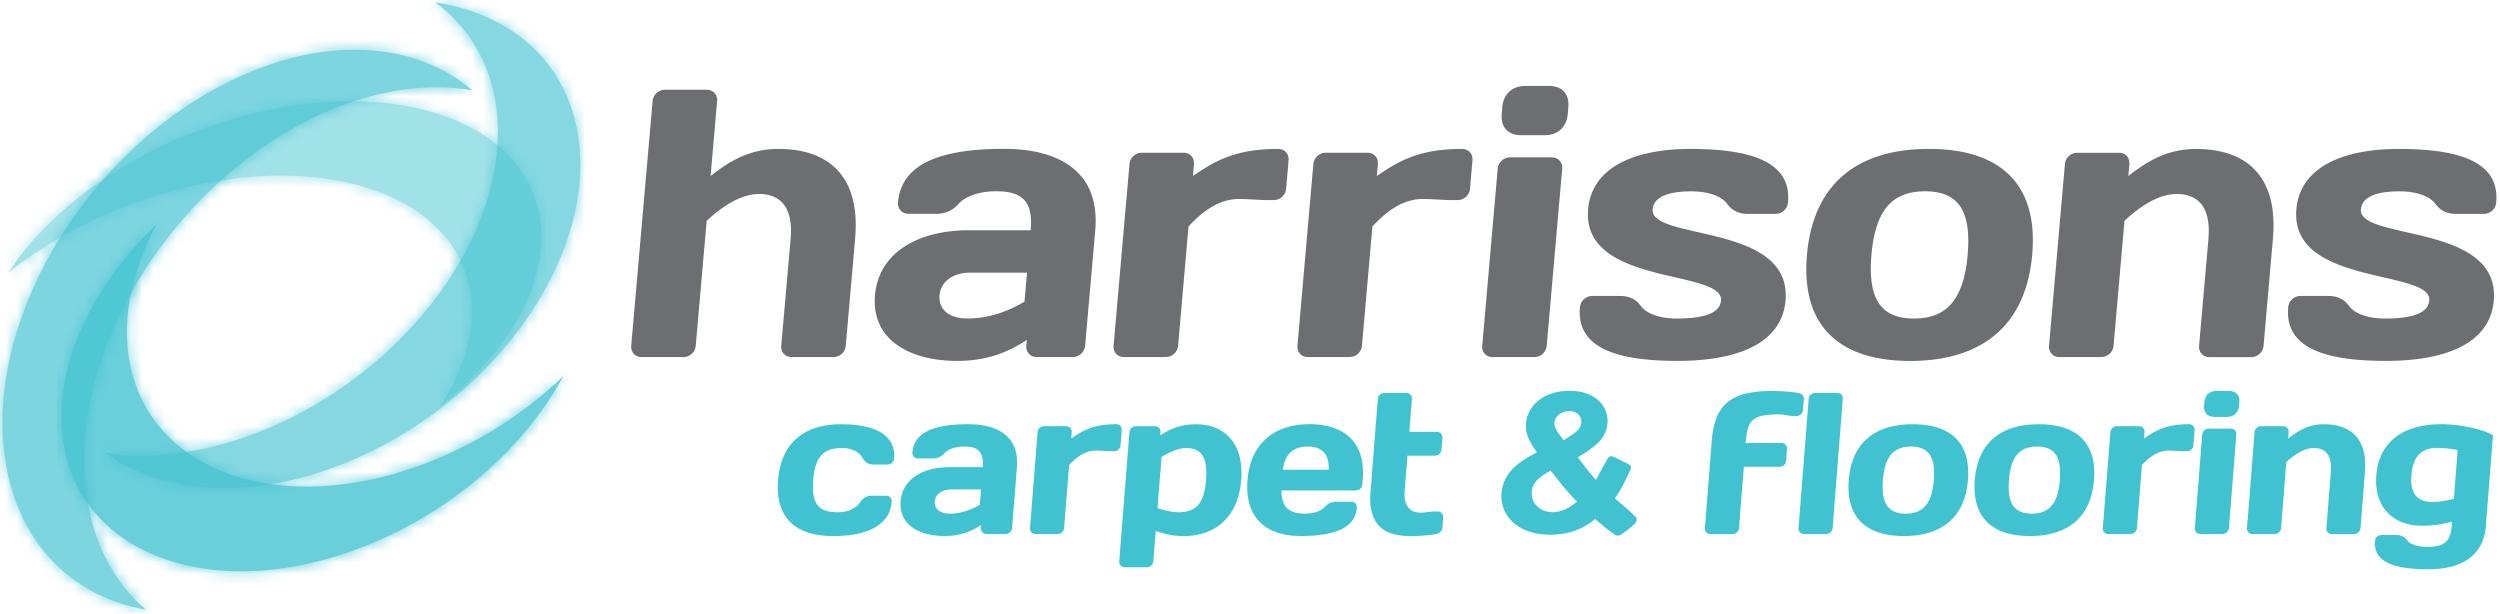
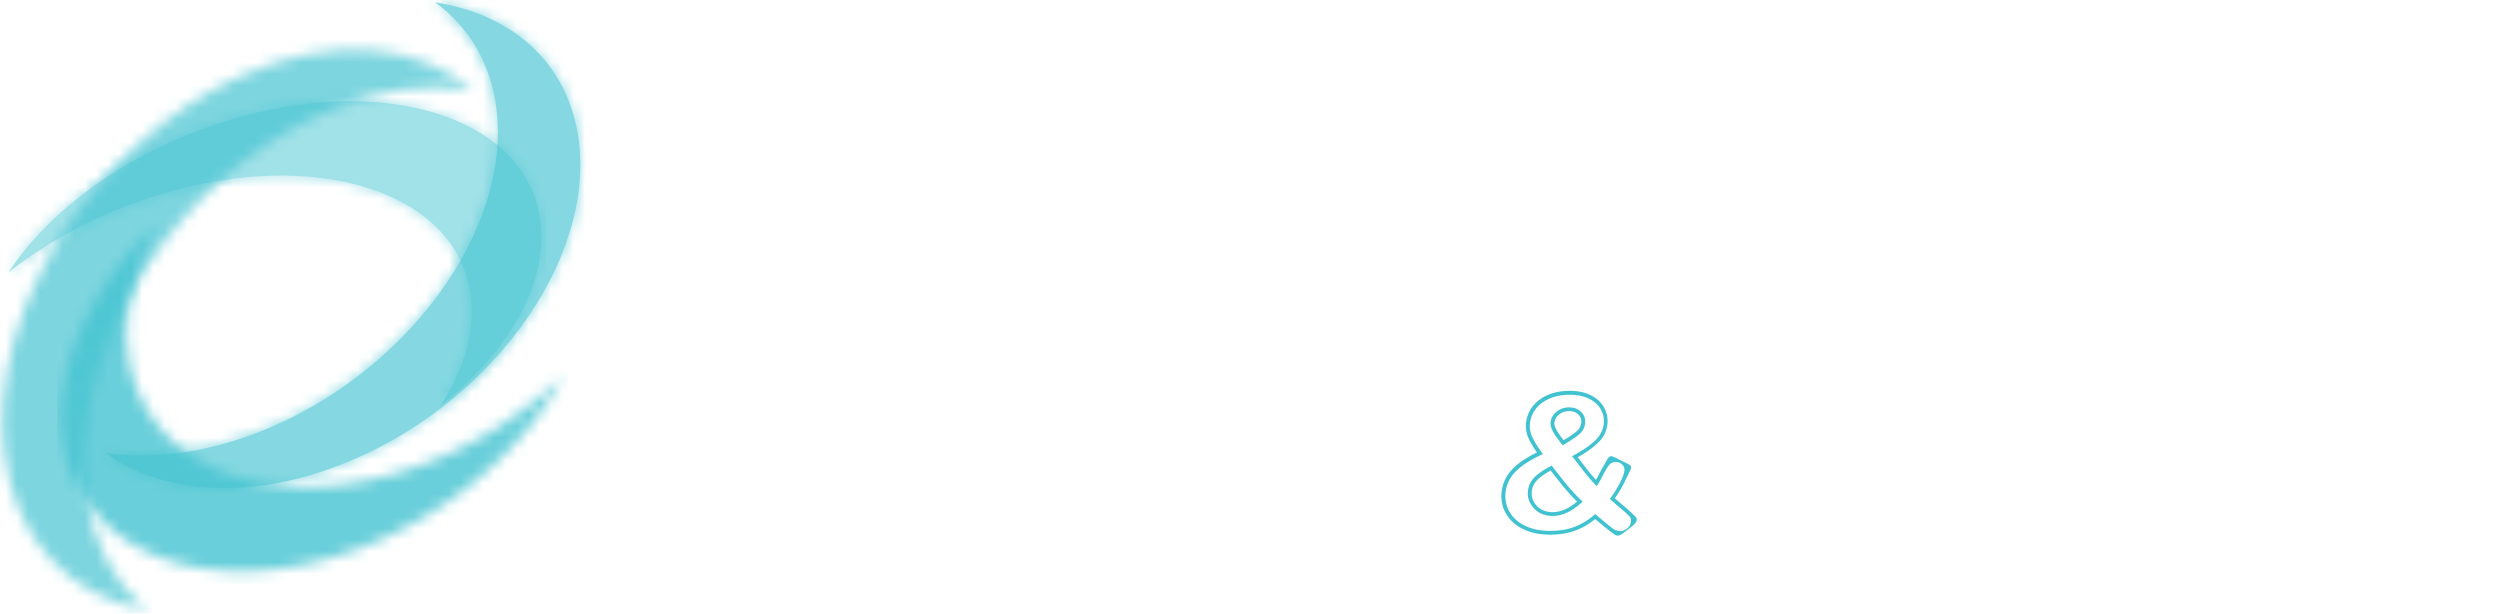
<svg xmlns="http://www.w3.org/2000/svg" width="220" height="54" fill="none" viewBox="0 0 220 54">
-   <path fill="#6D6E71" d="M69.576 21.004c.244-2.794-.933-3.933-2.78-3.933-1.644 0-3.292 1.143-4.609 2.355l-.962 10.995a1.097 1.097 0 0 1-1.097 1.003h-3.661c-.572 0-.969-.431-.92-1.003l1.881-21.513a1.1 1.1 0 0 1 1.101-1.01h3.661c.572 0 .969.435.917 1.01l-.575 6.581c1.658-1.306 3.431-2.383 5.954-2.383 4.365 0 7.253 2.317 6.765 7.898l-.825 9.417a1.094 1.094 0 0 1-1.094 1.003H69.67c-.575 0-.968-.431-.92-1.003l.826-9.417Zm20.58 5.543.222-2.55h-5.037c-1.585 0-2.564.87-2.662 1.979-.1 1.177.725 2.052 2.474 2.052 2.017 0 3.759-.742 5.002-1.484m-5.797-8.605c-.484.54-1.118.877-1.958.877h-2.452c-.572 0-.972-.442-.923-1.01.306-3.49 3.905-4.707 9.347-4.707 4.835 0 8.459 2.018 8.01 7.16l-.89 10.155a1.097 1.097 0 0 1-1.097 1.004H91.24c-.575 0-.969-.432-.92-1.004l.042-.508c-1.61 1.08-3.522 1.853-6.107 1.853-4.4 0-7.588-1.99-7.254-5.783.331-3.798 3.857-5.714 8.257-5.714h5.445c.23-2.623-.811-3.431-3.062-3.431-1.376 0-2.655.404-3.289 1.108M113.18 16.6a1.099 1.099 0 0 1-1.093 1.008h-.54c-.77 0-1.638-.098-2.509-.098-1.679 0-3.111.975-4.449 2.418l-.916 10.49a1.097 1.097 0 0 1-1.097 1.003h-3.662c-.571 0-.969-.432-.92-1.003l1.4-15.97a1.094 1.094 0 0 1 1.095-1.007h3.661c.568 0 .969.432.92 1.007l-.091 1.041c2-1.376 3.801-2.383 7.498-2.383.571 0 .968.436.919 1.007l-.216 2.488Zm16.18 0a1.094 1.094 0 0 1-1.091 1.008h-.54c-.773 0-1.641-.098-2.512-.098-1.679 0-3.111.975-4.445 2.418l-.92 10.49a1.096 1.096 0 0 1-1.094 1.003h-3.665c-.568 0-.968-.432-.916-1.003l1.397-15.97a1.095 1.095 0 0 1 1.094-1.007h3.665c.568 0 .968.432.92 1.007l-.094 1.041c1.999-1.376 3.804-2.383 7.5-2.383.572 0 .969.436.917 1.007l-.216 2.488Zm2.839-7.159c.104-1.174.871-1.881 2.048-1.881h2.049c1.174 0 1.818.707 1.717 1.881l-.048.575c-.101 1.174-.871 1.881-2.045 1.881h-2.049c-1.174 0-1.822-.707-1.717-1.88l.048-.576h-.003Zm-.847 21.983c-.571 0-.968-.431-.916-1.003l1.362-15.566a1.097 1.097 0 0 1 1.091-1.007h3.661c.575 0 .972.44.923 1.007l-1.362 15.566a1.094 1.094 0 0 1-1.097 1.003h-3.662Zm16.274.335c-5.508 0-8.895-1.209-8.595-4.707a1.102 1.102 0 0 1 1.097-1.007h2.453c.843 0 1.418.335 1.808.871.505.708 1.714 1.115 3.16 1.115 2.822 0 3.815-.644 3.898-1.581.244-2.791-12.284-1.244-11.692-8.038.335-3.797 4.258-5.306 8.996-5.306 5.511 0 8.901 1.206 8.595 4.704a1.099 1.099 0 0 1-1.098 1.01h-2.453c-.839 0-1.414-.335-1.804-.875-.509-.707-1.718-1.107-3.16-1.107-2.317 0-3.313.637-3.4 1.574-.241 2.798 12.294 1.178 11.695 8.038-.331 3.794-4.261 5.309-9.5 5.309Zm25.526-9.344c.348-3.968-.889-5.58-3.745-5.58-2.857 0-4.376 1.612-4.718 5.58-.348 3.968.882 5.616 3.739 5.616 2.856 0 4.379-1.648 4.727-5.616m5.679 0c-.543 6.18-4.379 9.348-10.73 9.348-6.351 0-9.633-3.167-9.09-9.348.54-6.184 4.376-9.312 10.72-9.312s9.64 3.128 9.1 9.312Zm15.507-1.411c.244-2.794-.934-3.933-2.78-3.933-1.645 0-3.293 1.143-4.606 2.355l-.962 10.995a1.096 1.096 0 0 1-1.094 1.003h-3.665c-.571 0-.965-.431-.919-1.003l1.397-15.97a1.093 1.093 0 0 1 1.094-1.007h3.665c.567 0 .965.432.916 1.007l-.094 1.042c1.662-1.307 3.435-2.383 5.957-2.383 4.365 0 7.254 2.317 6.766 7.898l-.822 9.417a1.097 1.097 0 0 1-1.098 1.003h-3.658c-.571 0-.968-.432-.92-1.003l.826-9.417-.003-.004Zm15.611 10.755c-5.508 0-8.898-1.209-8.591-4.707a1.097 1.097 0 0 1 1.094-1.007h2.456c.836 0 1.414.335 1.801.871.509.708 1.714 1.115 3.163 1.115 2.822 0 3.815-.644 3.902-1.581.244-2.791-12.291-1.244-11.695-8.038.331-3.797 4.257-5.306 8.999-5.306 5.508 0 8.894 1.206 8.587 4.704a1.096 1.096 0 0 1-1.093 1.01h-2.453c-.84 0-1.411-.335-1.805-.875-.512-.707-1.714-1.107-3.163-1.107-2.317 0-3.313.637-3.393 1.574-.248 2.798 12.291 1.178 11.691 8.038-.33 3.794-4.257 5.309-9.5 5.309Z" />
  <g opacity=".65">
    <path fill="#44C3D1" d="M38.302.213c2.898 2.114 4.846 5.257 5.372 9.242 1.425 10.734-7.95 23.534-20.938 28.585-4.822 1.875-9.466 2.418-13.469 1.812 4.909 3.581 12.556 4.223 20.722 1.045 12.988-5.048 22.363-17.851 20.938-28.585-.895-6.748-5.846-11.075-12.625-12.1Z" />
    <mask id="a" width="43" height="43" x="9" y="0" maskUnits="userSpaceOnUse" style="mask-type:luminance">
      <path fill="#fff" d="M38.302.213c2.898 2.114 4.846 5.257 5.372 9.242 1.425 10.734-7.95 23.534-20.938 28.585-4.822 1.875-9.466 2.418-13.469 1.812 4.909 3.581 12.556 4.223 20.722 1.045 12.988-5.048 22.363-17.851 20.938-28.585-.895-6.748-5.846-11.075-12.625-12.1Z" />
    </mask>
    <g mask="url(#a)">
      <path fill="#44C3D1" d="M51.715-.348H8.626v43.861h43.089V-.347Z" />
    </g>
  </g>
  <g opacity=".7">
-     <path fill="#44C3D1" d="M28.25 10.04c4.77-2.163 9.365-2.79 13.327-2.09-4.857-4.135-12.42-4.87-20.503-1.205C8.229 12.57-1.046 27.328.362 39.709c.885 7.783 5.787 12.768 12.494 13.956-2.871-2.438-4.794-6.058-5.317-10.657-1.407-12.381 7.863-27.139 20.712-32.964" />
    <mask id="b" width="42" height="50" x="0" y="4" maskUnits="userSpaceOnUse" style="mask-type:luminance">
      <path fill="#fff" d="M28.25 10.04c4.77-2.163 9.365-2.79 13.327-2.09-4.857-4.135-12.42-4.87-20.503-1.205C8.229 12.57-1.046 27.328.362 39.709c.885 7.783 5.787 12.768 12.494 13.956-2.871-2.438-4.794-6.058-5.317-10.657-1.407-12.381 7.863-27.139 20.712-32.964" />
    </mask>
    <g mask="url(#b)">
      <path fill="#44C3D1" d="M41.577 3.08H-1.045v50.582h42.622V3.08Z" />
-       <path fill="#44C3D1" d="M57.669 17.468h-44.21v45.144h44.21V17.468Z" />
      <path fill="#44C3D1" d="M42.782 3.174H-.98v51.69h43.76V3.174Z" />
    </g>
  </g>
  <g opacity=".5">
    <path fill="#44C3D1" d="M41.378 25.61c.554 3.282-.453 6.797-2.64 10.131 6.148-4.891 9.695-11.117 8.754-16.674-1.494-8.838-13.768-12.629-27.414-8.473C11.5 13.212 4.42 18.343.72 23.995c3.63-2.889 8.177-5.314 13.239-6.857 13.646-4.16 25.92-.37 27.418 8.47" />
    <mask id="c" width="48" height="28" x="0" y="8" maskUnits="userSpaceOnUse" style="mask-type:luminance">
      <path fill="#fff" d="M41.378 25.61c.554 3.282-.453 6.797-2.64 10.131 6.148-4.891 9.695-11.117 8.754-16.674-1.494-8.838-13.768-12.629-27.414-8.473C11.5 13.212 4.42 18.343.72 23.995c3.63-2.889 8.177-5.314 13.239-6.857 13.646-4.16 25.92-.37 27.418 8.47" />
    </mask>
    <g mask="url(#c)">
      <path fill="#44C3D1" d="M48.036 7.678H.324v29.303h47.712V7.678Z" />
    </g>
  </g>
  <g opacity=".8">
-     <path fill="#44C3D1" d="M5.55 38.706c1.407 10.061 12.963 14.378 25.809 9.643 8.075-2.978 14.733-8.828 18.22-15.256a36.232 36.232 0 0 1-12.465 7.808c-12.842 4.734-24.398.418-25.805-9.644-.523-3.738.428-7.74 2.487-11.538C8 25.286 4.666 32.379 5.553 38.702" />
    <mask id="d" width="45" height="32" x="5" y="19" maskUnits="userSpaceOnUse" style="mask-type:luminance">
      <path fill="#fff" d="M5.55 38.706c1.407 10.061 12.963 14.378 25.809 9.643 8.075-2.978 14.733-8.828 18.22-15.256a36.232 36.232 0 0 1-12.465 7.808c-12.842 4.734-24.398.418-25.805-9.644-.523-3.738.428-7.74 2.487-11.538C8 25.286 4.666 32.379 5.553 38.702" />
    </mask>
    <g mask="url(#d)">
      <path fill="#44C3D1" d="M49.949 18.315H5.034v33.361H49.95V18.315Z" />
    </g>
  </g>
-   <path fill="#41C2D1" d="M71.562 42.26c-.153 1.95.366 2.818 2.143 2.818.906 0 1.592-.335 1.93-.815.278-.39.602-.638 1.045-.638h1.3c.302 0 .515.23.49.533-.16 2.02-2.086 3.014-5.145 3.014-3.38 0-5.114-1.666-4.856-4.91.257-3.26 2.274-4.929 5.546-4.929 3.059 0 4.828.993 4.668 3.014a.577.577 0 0 1-.575.533h-1.3c-.445 0-.727-.248-.943-.638-.265-.477-.896-.815-1.801-.815-1.69 0-2.345.867-2.502 2.836v-.004Zm11.553-2.377a1.33 1.33 0 0 1-1.031.46h-1.3a.476.476 0 0 1-.491-.533c.146-1.843 2.045-2.48 4.926-2.48 2.56 0 4.487 1.062 4.271 3.776l-.425 5.355a.577.577 0 0 1-.575.533h-1.672a.476.476 0 0 1-.491-.533l.02-.268c-.846.568-1.856.975-3.225.975-2.33 0-4.024-1.045-3.867-3.048.157-2.003 2.017-3.014 4.344-3.014h2.881c.108-1.383-.442-1.808-1.634-1.808-.728 0-1.404.213-1.735.585h.004Zm3.107 4.54.108-1.348h-2.668c-.836 0-1.352.46-1.4 1.045-.05.62.393 1.08 1.32 1.08 1.066 0 1.986-.39 2.64-.78v.003Zm12.392-5.25a.575.575 0 0 1-.574.533h-.286c-.408 0-.868-.053-1.33-.053-.89 0-1.642.513-2.342 1.276l-.44 5.528a.577.577 0 0 1-.574.533h-1.937a.476.476 0 0 1-.491-.533l.665-8.42a.575.575 0 0 1 .575-.533h1.937c.303 0 .516.23.491.533l-.042.55c1.053-.724 2.004-1.257 3.958-1.257.303 0 .516.23.492.533l-.105 1.31h.003Zm10.612 3.069c-.257 3.26-2.275 4.93-5.048 4.93-1.066 0-1.763-.213-2.473-.443l-.209 2.658a.575.575 0 0 1-.575.533h-1.937a.476.476 0 0 1-.491-.533l.895-11.343a.575.575 0 0 1 .575-.533h1.672c.303 0 .516.23.491.533l-.021.265c.847-.568 1.857-.976 3.118-.976 2.526 0 4.261 1.665 4.003 4.909Zm-7.006-2.038-.358 4.522c.71.23 1.41.355 1.856.355 1.6 0 2.258-.867 2.411-2.836.154-1.95-.362-2.818-1.787-2.818-.641 0-1.47.39-2.125.78l.003-.003Zm10.546 2.958c.014 1.418.603 2.038 2.062 2.038.746 0 1.422-.213 1.753-.586.254-.282.589-.46 1.031-.46h1.299c.304 0 .516.23.492.534-.147 1.843-2.098 2.48-4.944 2.48-3.163 0-4.933-1.703-4.679-4.909.251-3.19 2.31-4.93 5.456-4.93 3.146 0 4.933 1.683 4.689 4.805l-.038.495a.575.575 0 0 1-.575.533h-6.546Zm.125-1.826h4.035c.052-1.33-.533-2.038-1.847-2.038-1.313 0-2.013.71-2.188 2.038Zm11.138 5.832c-2.491 0-3.637-1.24-3.424-3.902l.644-8.152a.575.575 0 0 1 .575-.533h1.937c.303 0 .516.23.491.533l-.23 2.888h2.418c.303 0 .516.23.491.533l-.08 1.031a.577.577 0 0 1-.575.533h-2.418l-.25 3.174c-.094 1.206.477 1.843 1.383 1.843.463 0 .808-.104 1.198-.104h.321c.303 0 .515.23.491.533l-.073.923c-.021.265-.269.48-.575.533-.544.104-1.526.178-2.327.178l.003-.01Zm26.6-8.33c.251-3.191 1.595-4.431 5.33-4.431.801 0 1.773.07 2.296.177.296.053.512.265.491.533l-.077.959a.576.576 0 0 1-.574.532h-.321c-.39 0-.718-.142-1.181-.142-2.331 0-2.811.46-2.961 2.376l-.011.142h3.146c.303 0 .516.23.492.533l-.081 1.028a.576.576 0 0 1-.574.533h-3.146l-.425 5.39a.578.578 0 0 1-.575.533h-1.937a.477.477 0 0 1-.492-.533l.603-7.623-.003-.007Zm8.131 8.152a.476.476 0 0 1-.491-.533l.895-11.343a.575.575 0 0 1 .575-.533h1.937c.303 0 .516.23.491.533l-.895 11.343a.578.578 0 0 1-.575.533h-1.937Zm14.42-4.748c-.258 3.26-2.275 4.93-5.634 4.93-3.358 0-5.114-1.666-4.856-4.93.258-3.261 2.271-4.909 5.633-4.909s5.115 1.648 4.857 4.909Zm-3.003 0c.163-2.094-.495-2.944-2.007-2.944s-2.31.85-2.474 2.944c-.163 2.09.495 2.961 2.007 2.961s2.31-.867 2.474-2.961Zm14.095 0c-.257 3.26-2.275 4.93-5.633 4.93-3.359 0-5.114-1.666-4.857-4.93.258-3.261 2.272-4.909 5.634-4.909 3.362 0 5.114 1.648 4.856 4.909Zm-3.003 0c.164-2.094-.494-2.944-2.006-2.944-1.512 0-2.31.85-2.474 2.944-.164 2.09.495 2.961 2.007 2.961s2.31-.867 2.473-2.961Zm11.755-3.069a.575.575 0 0 1-.575.533h-.286c-.407 0-.867-.053-1.33-.053-.889 0-1.641.513-2.342 1.276l-.439 5.528a.576.576 0 0 1-.574.533h-1.937a.477.477 0 0 1-.492-.533l.666-8.42a.577.577 0 0 1 .575-.533h1.937c.303 0 .515.23.491.533l-.042.55c1.052-.724 2.003-1.257 3.958-1.257.303 0 .515.23.491.533l-.105 1.31h.004Zm.613 7.817a.476.476 0 0 1-.491-.533l.648-8.208a.577.577 0 0 1 .575-.533h1.937c.303 0 .515.23.491.533l-.648 8.208a.578.578 0 0 1-.575.533h-1.937Zm.348-11.594c.049-.62.453-.993 1.077-.993h1.083c.624 0 .965.373.917.993l-.025.3c-.049.62-.453.993-1.073.993h-1.083c-.624 0-.965-.373-.92-.993l.024-.3Zm11.131 6.1c.115-1.47-.512-2.073-1.491-2.073-.871 0-1.738.603-2.428 1.24l-.46 5.798a.577.577 0 0 1-.575.533h-1.937a.476.476 0 0 1-.491-.533l.665-8.42a.578.578 0 0 1 .575-.534h1.937c.303 0 .516.23.492.533l-.042.55c.874-.689 1.808-1.257 3.139-1.257 2.31 0 3.849 1.223 3.62 4.167l-.394 4.964a.578.578 0 0 1-.575.533h-1.937a.476.476 0 0 1-.491-.533l.393-4.964v-.004Zm9.689-4.166c1.69 0 3.7.442 4.581.975l-.634 8.013c-.212 2.71-2.306 3.777-5.044 3.777-3.059 0-4.857-.638-4.71-2.48a.576.576 0 0 1 .574-.534h1.3c.446 0 .749.178.958.46.272.373.913.585 1.822.585 1.369 0 1.989-.425 2.097-1.808l.032-.407c-.708.177-1.505.355-2.624.355-2.595 0-4.26-1.666-4.041-4.432.223-2.836 2.223-4.5 5.689-4.5v-.004Zm-.773 6.842c.498 0 1.198-.09 1.905-.265l.338-4.292c-.4-.104-1.087-.195-1.815-.195-1.477 0-2.132.867-2.254 2.41-.115 1.471.401 2.342 1.826 2.342ZM134.46 37.28c.042-.504.219-.96.526-1.375.307-.415.735-.742 1.282-.983.547-.244 1.178-.362 1.888-.358.708 0 1.307.132 1.801.386.495.258.851.592 1.07 1.003.22.412.31.84.272 1.286a2.458 2.458 0 0 1-.756 1.582c-.453.45-1.105.906-1.951 1.365.254.32.488.624.704.906.216.282.428.547.63.791s.39.453.561.627c.098-.15.251-.435.463-.853.213-.418.405-.718.572-.903.17-.184.393-.275.676-.275.264 0 .487.094.672.275a.79.79 0 0 1 .247.662c-.021.237-.136.575-.348 1.01-.213.436-.505.92-.881 1.45.191.174.498.439.919.79.422.356.676.596.77.722.094.129.129.296.112.509-.025.282-.181.431-.408.623-.226.192-.439.373-.697.373-.264 0-.512-.084-.745-.248-.234-.163-.721-.564-1.47-1.198a6.36 6.36 0 0 1-1.199.808 5.39 5.39 0 0 1-1.292.467c-.453.101-.955.15-1.505.15-.701 0-1.321-.105-1.861-.303-.54-.199-.982-.467-1.324-.805a2.931 2.931 0 0 1-.892-2.369c.035-.408.133-.777.297-1.115.163-.338.379-.644.644-.916.268-.272.589-.533.965-.777s.812-.484 1.3-.714c-.377-.512-.655-.965-.837-1.366a2.445 2.445 0 0 1-.219-1.233l.014.007Zm2.045 3.903c-.599.317-1.052.637-1.362.954-.31.32-.484.697-.523 1.136-.021.251.011.488.094.714.084.227.216.44.401.634.181.195.401.345.655.45.254.104.526.157.819.157.285 0 .567-.042.843-.126.275-.087.54-.209.794-.366a7.05 7.05 0 0 0 .798-.595c-.46-.446-.871-.889-1.233-1.324a52.87 52.87 0 0 1-1.29-1.634h.004Zm1.049-2.223c.602-.352 1.041-.644 1.317-.885.275-.24.428-.53.456-.87a1.017 1.017 0 0 0-.31-.847c-.237-.23-.547-.342-.934-.345-.387 0-.721.115-1 .345-.278.233-.432.505-.46.818-.014.164.021.338.101.526.084.189.189.373.317.558.129.184.3.418.513.7Z" />
  <path fill="#41C2D1" d="M142.637 47.05s-.08.042-.126.055a.793.793 0 0 1-.125.028c-.275 0-.373-.157-.634-.338-.227-.16-.676-.526-1.376-1.118a6.547 6.547 0 0 1-1.122.739 5.44 5.44 0 0 1-1.335.48 7.059 7.059 0 0 1-1.515.154c-.746 0-1.39-.108-1.947-.314-.561-.205-1.025-.491-1.384-.843a3.164 3.164 0 0 1-.77-1.184 3.11 3.11 0 0 1-.17-1.32 3.34 3.34 0 0 1 .313-1.175c.171-.352.397-.676.676-.962.275-.278.61-.55.993-.8.335-.217.714-.433 1.139-.638a7.495 7.495 0 0 1-.735-1.23 2.627 2.627 0 0 1-.233-1.317 2.832 2.832 0 0 1 .557-1.463c.324-.436.777-.784 1.348-1.038.561-.248 1.213-.373 1.934-.373.753 0 1.383.14 1.899.407.522.272.906.631 1.142 1.073.234.44.335.903.293 1.38a2.635 2.635 0 0 1-.808 1.686c-.429.425-1.038.864-1.812 1.3.209.265.401.515.582.752.216.282.425.544.627.784.143.17.275.324.401.456.087-.156.205-.376.345-.651.223-.435.473-.833.599-1.07.136-.264.275-.463.63-.296.324.154.938.46 1.248.617.278.143.32.265.181.568-.122.265-.314.644-.537 1.104-.198.408-.47.86-.808 1.349.192.167.46.397.805.69.435.365.728.644.846.77.164.173.293.236.276.456-.021.24-.373.519-.666.745-.268.202-.47.387-.738.533l.007.004Zm-2.258-1.812.108.09c.742.631 1.23 1.032 1.456 1.192.206.146.418.216.648.216.22 0 .418-.08.617-.247a.854.854 0 0 0 .317-.596c.014-.167-.014-.3-.08-.394-.056-.08-.234-.264-.742-.693a35.82 35.82 0 0 1-.923-.794l-.112-.101.087-.122c.37-.52.659-1 .864-1.425.202-.415.314-.735.331-.951a.626.626 0 0 0-.195-.53.76.76 0 0 0-.557-.226c-.234 0-.415.073-.551.22-.157.17-.341.46-.547.863a13.45 13.45 0 0 1-.47.868l-.115.177-.146-.15a10.708 10.708 0 0 1-.568-.637 24.775 24.775 0 0 1-.634-.794c-.216-.282-.45-.582-.704-.903l-.122-.156.174-.094c.829-.453 1.474-.906 1.913-1.338.421-.418.658-.913.707-1.477a2.102 2.102 0 0 0-.254-1.192c-.202-.38-.54-.693-1-.934-.467-.243-1.049-.365-1.721-.369-.697 0-1.303.115-1.819.345-.519.23-.926.54-1.216.93a2.458 2.458 0 0 0-.491 1.29c-.035.39.035.776.206 1.149.177.387.453.836.818 1.334l.122.164-.184.087c-.481.227-.913.464-1.282.704a5.54 5.54 0 0 0-.937.752 3.058 3.058 0 0 0-.896 1.93 2.79 2.79 0 0 0 .153 1.178 2.8 2.8 0 0 0 .687 1.056c.324.317.745.578 1.261.766.519.192 1.125.29 1.805.293.547 0 1.034-.05 1.466-.147a5.16 5.16 0 0 0 1.251-.453 6.248 6.248 0 0 0 1.167-.787l.108-.09v-.004Zm-3.78.164c-.32 0-.617-.06-.892-.17a2.006 2.006 0 0 1-.714-.492 2.128 2.128 0 0 1-.435-.693 1.765 1.765 0 0 1-.105-.788c.042-.477.23-.892.568-1.24.32-.331.794-.662 1.404-.986l.125-.066.087.115a62.28 62.28 0 0 0 1.286 1.63c.359.432.766.875 1.219 1.31l.133.13-.14.121a7.17 7.17 0 0 1-.818.61 3.568 3.568 0 0 1-.836.386c-.29.091-.586.136-.885.136l.003-.003Zm-.139-4c-.519.286-.92.575-1.195.857a1.624 1.624 0 0 0-.39 1.68c.076.205.198.4.365.578.164.178.366.313.596.407.234.095.488.143.756.147.272 0 .537-.042.794-.119.262-.08.516-.198.756-.348a6.01 6.01 0 0 0 .638-.463 16.52 16.52 0 0 1-1.111-1.21 50.79 50.79 0 0 1-1.206-1.525l-.003-.004Zm1.048-2.219-.09-.118a59.36 59.36 0 0 1-.516-.704 3.323 3.323 0 0 1-.334-.589 1.22 1.22 0 0 1-.115-.606c.031-.359.205-.676.522-.934.307-.254.68-.383 1.101-.383h.007c.429 0 .784.132 1.049.394.272.264.394.595.359.982a1.426 1.426 0 0 1-.516.986c-.286.247-.725.544-1.341.906l-.129.077.003-.01Zm.568-3.17v.167c-.348 0-.637.101-.888.307-.247.205-.376.435-.401.703a.949.949 0 0 0 .087.443c.077.177.178.355.3.53.111.156.251.348.418.574.526-.31.916-.578 1.16-.79.244-.213.373-.46.401-.76a.834.834 0 0 0-.258-.71c-.206-.2-.47-.297-.815-.297l-.007-.167h.003Z" />
</svg>